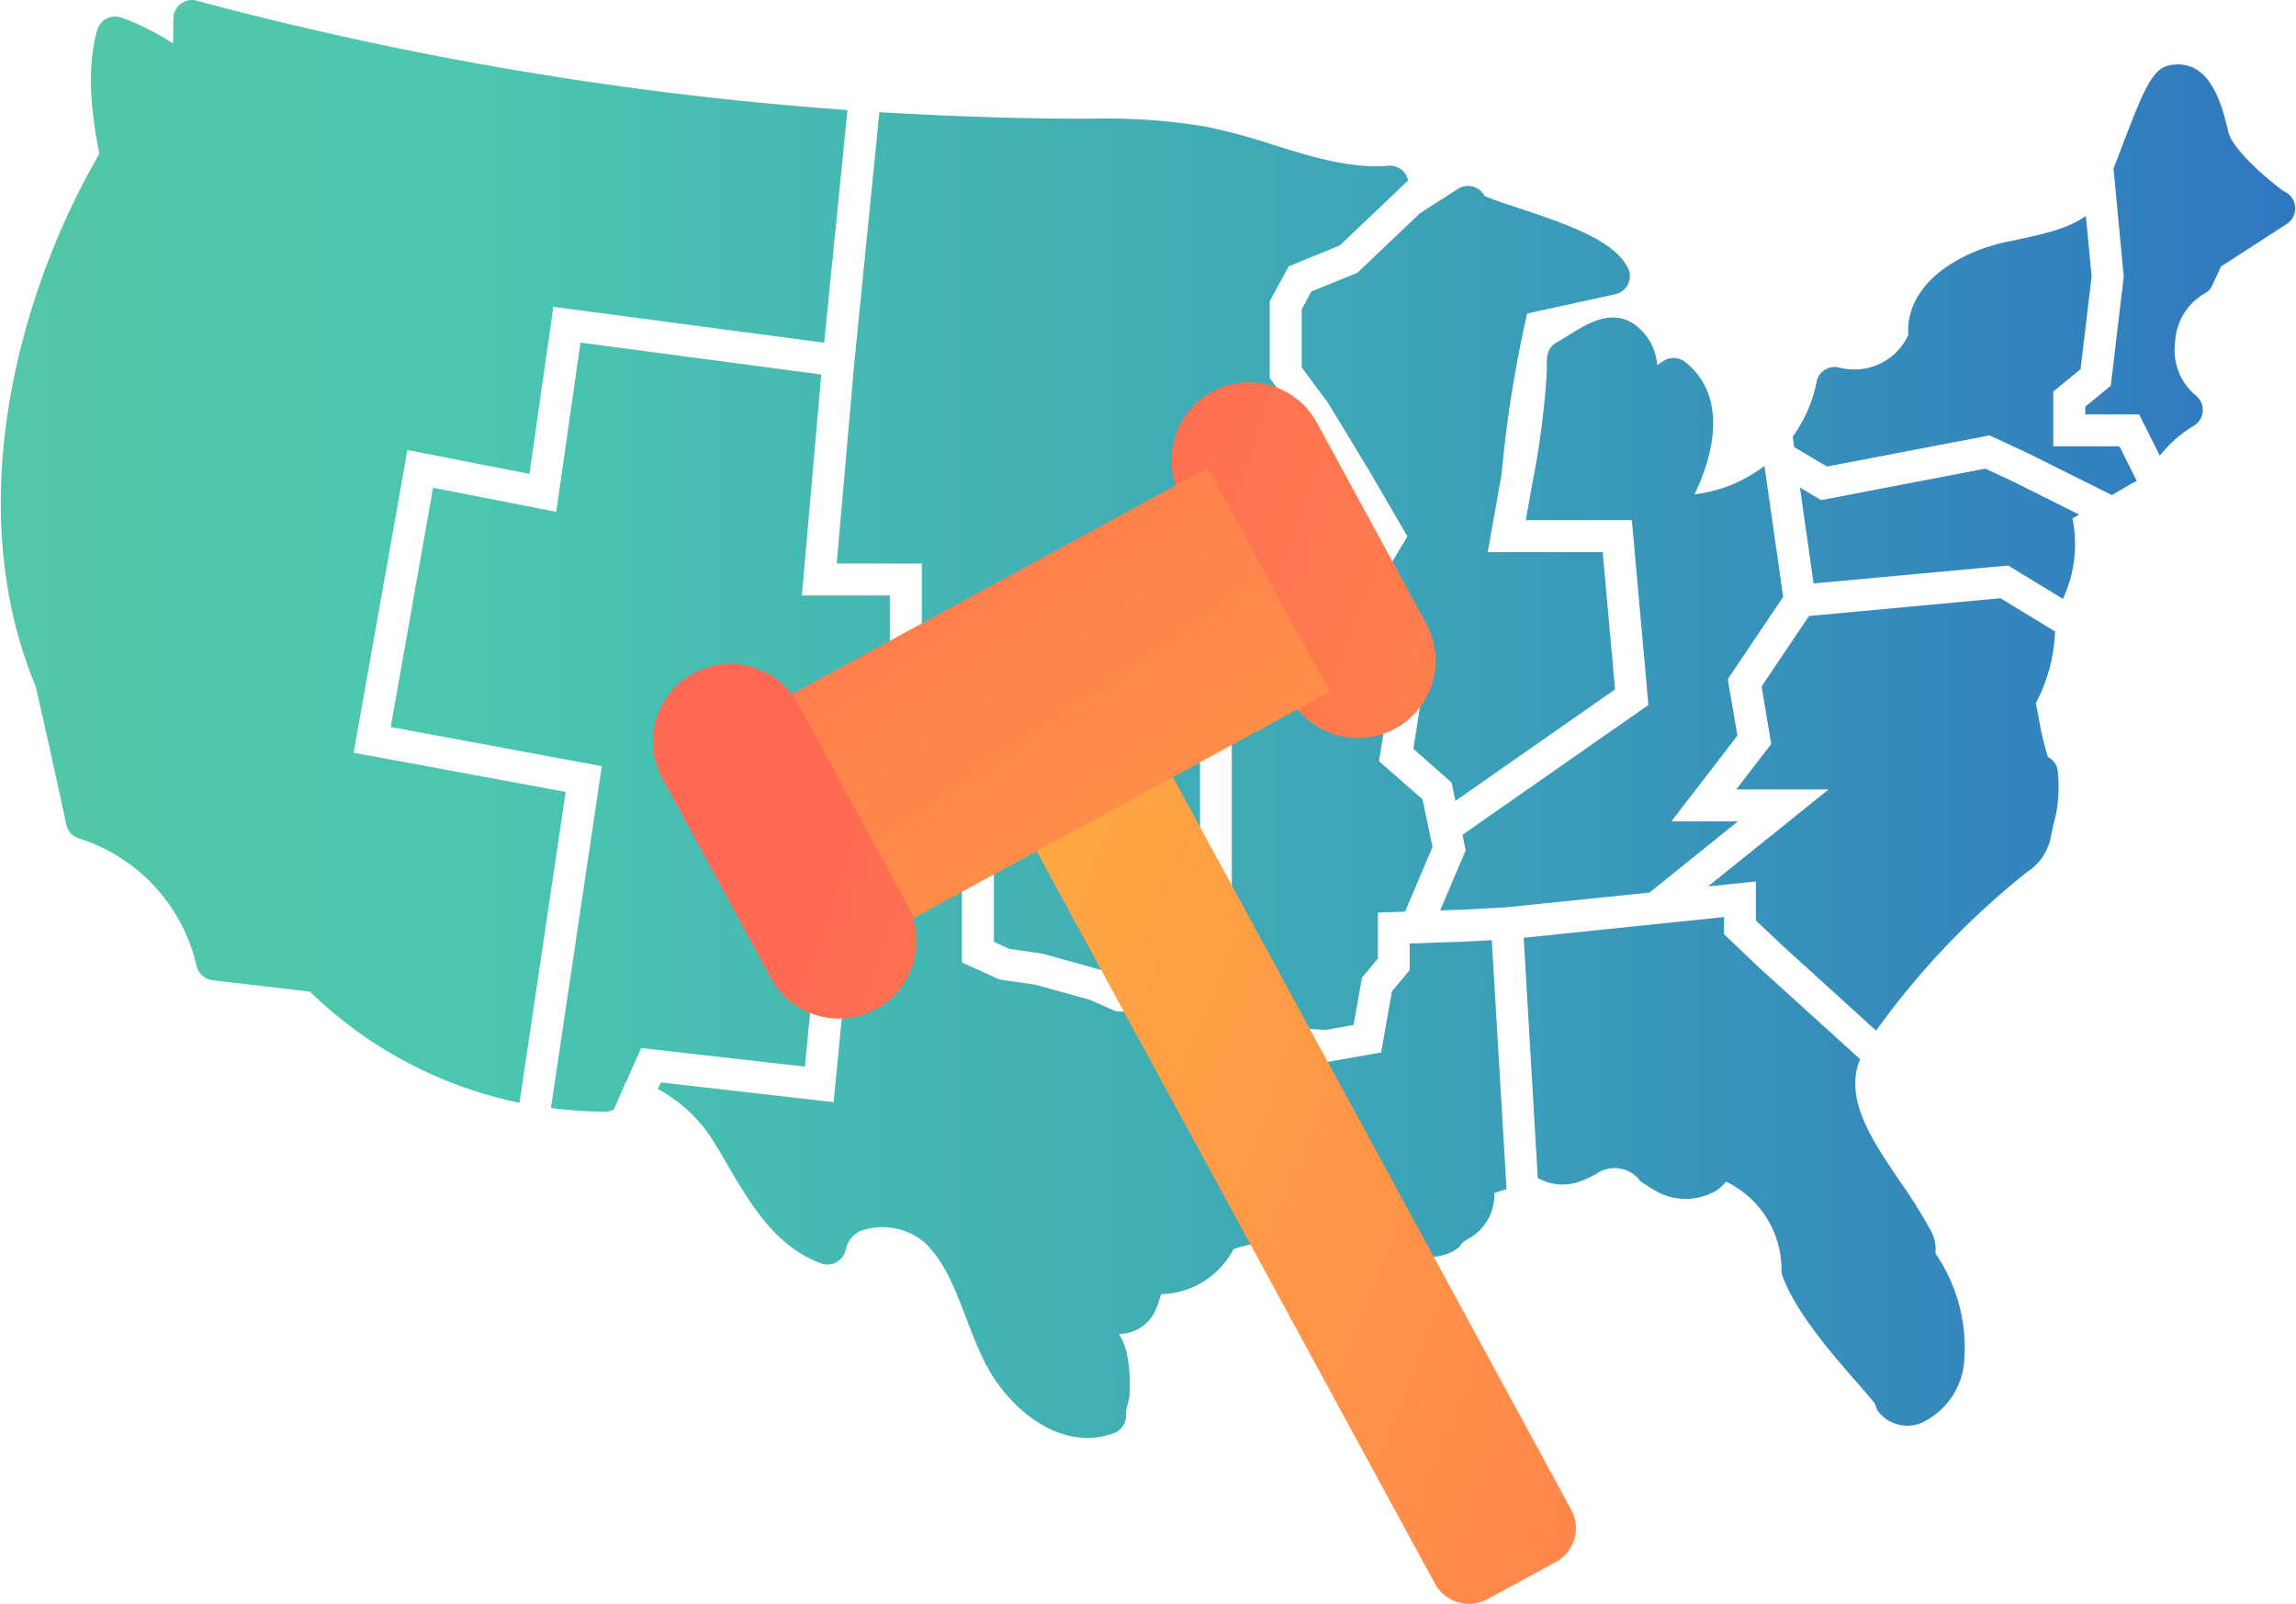
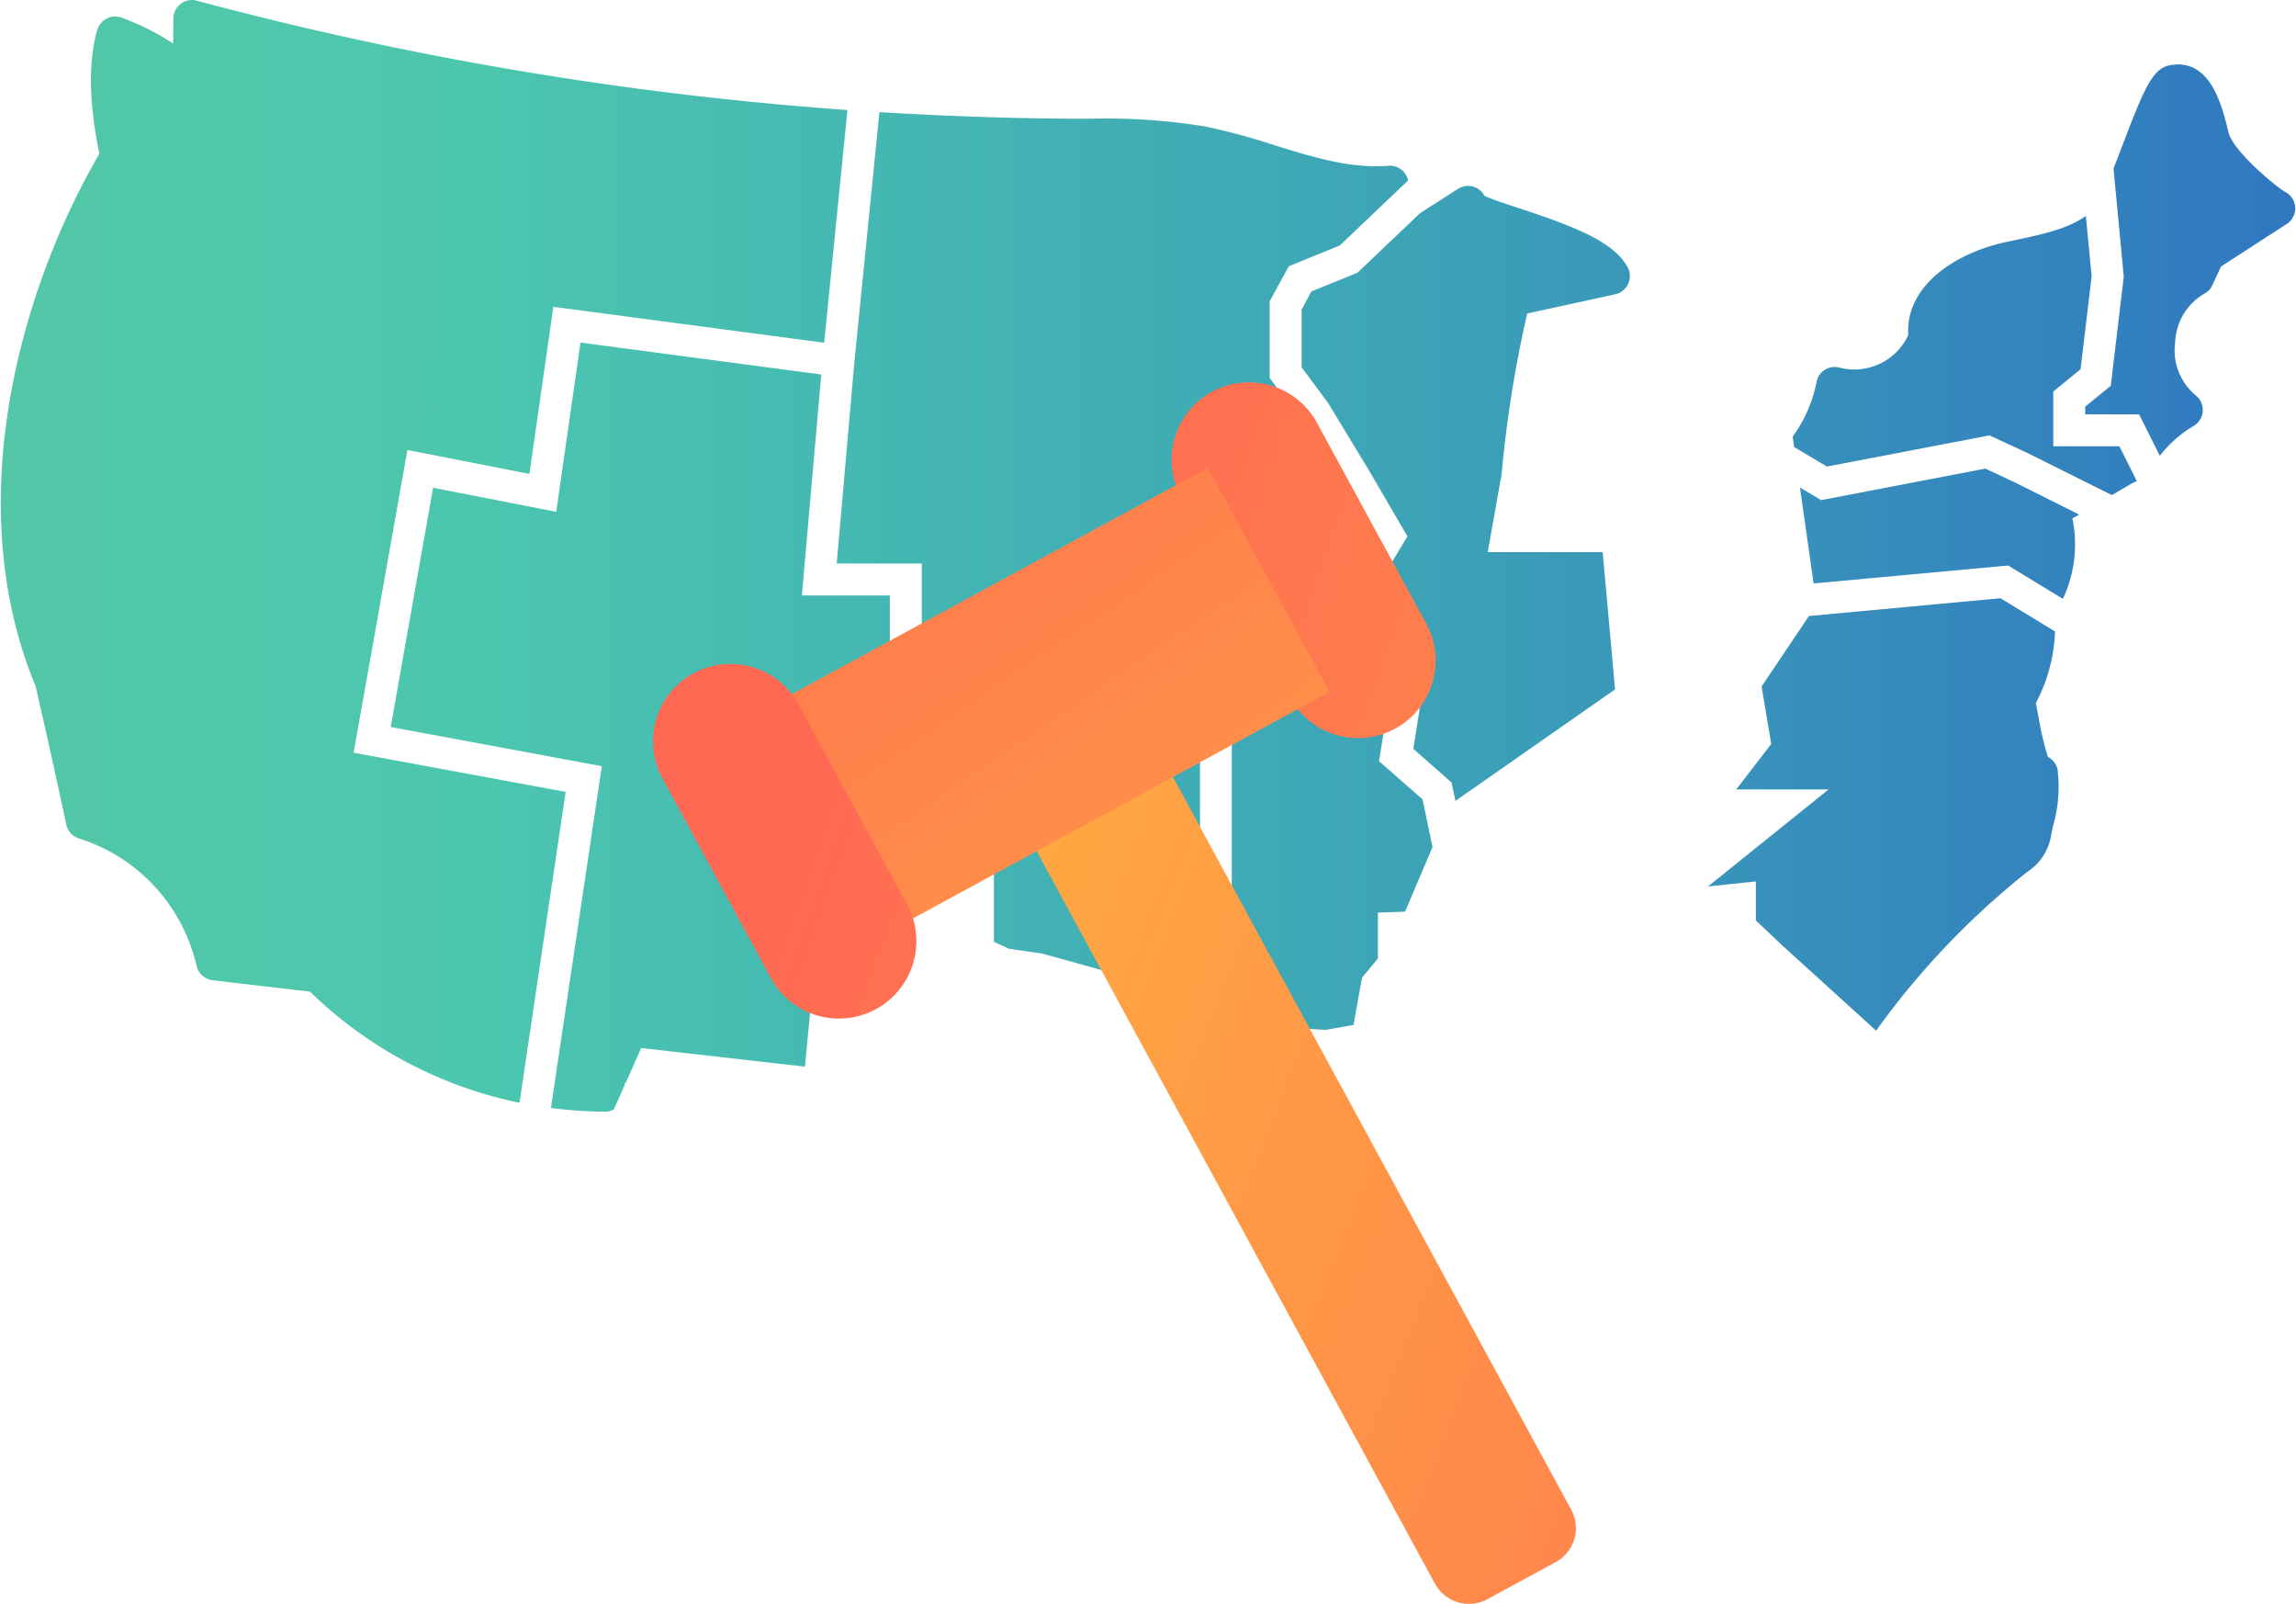
<svg xmlns="http://www.w3.org/2000/svg" xmlns:xlink="http://www.w3.org/1999/xlink" viewBox="0 0 179 125">
  <defs>
    <linearGradient id="a" x1=".611" y1="-1054.456" x2="178.526" y2="-1054.456" gradientTransform="matrix(1 0 0 -1 0 -1016)" gradientUnits="userSpaceOnUse">
      <stop offset="0" stop-color="#53c7a7" />
      <stop offset=".2" stop-color="#4bc7af" />
      <stop offset=".6" stop-color="#3da5b7" />
      <stop offset="1" stop-color="#3077c0" />
    </linearGradient>
    <linearGradient id="b" x1=".561" y1="-1079.478" x2="178.764" y2="-1079.478" xlink:href="#a" />
    <linearGradient id="c" x1="1.399" y1="-1058.975" x2="176.661" y2="-1058.975" xlink:href="#a" />
    <linearGradient id="d" x1=".06" y1="-1060.503" x2="178.939" y2="-1060.503" xlink:href="#a" />
    <linearGradient id="e" x1=".06" y1="-1105.223" x2="178.939" y2="-1105.223" xlink:href="#a" />
    <linearGradient id="f" x1=".06" y1="-1072.669" x2="178.939" y2="-1072.669" xlink:href="#a" />
    <linearGradient id="g" x1=".798" y1="-1107.294" x2="178.564" y2="-1107.294" xlink:href="#a" />
    <linearGradient id="h" x1=".949" y1="-1036.273" x2="178.851" y2="-1036.273" xlink:href="#a" />
    <linearGradient id="i" x1=".06" y1="-1043.707" x2="178.939" y2="-1043.707" xlink:href="#a" />
    <linearGradient id="j" x1=".06" y1="-1063.851" x2="178.939" y2="-1063.851" xlink:href="#a" />
    <linearGradient id="k" x1=".06" y1="-1057.6" x2="178.939" y2="-1057.6" xlink:href="#a" />
    <linearGradient id="l" x1="209.113" y1="-1098.044" x2="79.635" y2="-1051.847" gradientTransform="matrix(1 0 0 -1 0 -1016)" gradientUnits="userSpaceOnUse">
      <stop offset="0" stop-color="#ffb93d" />
      <stop offset="1" stop-color="#ff6953" />
    </linearGradient>
    <linearGradient id="m" x1="45.182" y1="-1085.823" x2="178.666" y2="-1138.528" xlink:href="#l" />
    <linearGradient id="n" x1="124.136" y1="-1133.576" x2="56.349" y2="-1033.998" xlink:href="#l" />
    <linearGradient id="o" x1="191.029" y1="-1127.989" x2="61.563" y2="-1081.792" xlink:href="#l" />
  </defs>
  <path d="M105.833 21.255l4.881-4.644 2.954-1.89a1.456 1.456 0 0 1 1.79.176 1.551 1.551 0 0 1 .275.375c.551.25 1.727.638 2.641.939 4.168 1.377 7.434 2.578 8.523 4.631a1.2 1.2 0 0 1 .138.363 1.448 1.448 0 0 1-1.1 1.727l-6.872 1.5a95.412 95.412 0 0 0-2 12.541l-1.077 6.058h8.962l.964 10.7-12.444 8.689-.3-1.427-2.979-2.628.589-3.755-4.207-2.31-1.489-2.554 1.677-2.3.951-2.278 2.015-3.366-3-5.144-3.18-5.245-2.065-2.778v-4.514l.751-1.4z" fill="url(#a)" />
  <path d="M155.96 46.625l4.255 2.591a13 13 0 0 1-1.5 5.594c.075.338.15.751.25 1.277a23 23 0 0 0 .689 2.9 1.494 1.494 0 0 1 .751.963 10.848 10.848 0 0 1-.338 4.394c-.063.287-.15.688-.163.8a4.19 4.19 0 0 1-1.865 2.816 61.8 61.8 0 0 0-11.5 11.99c-.088.125-.175.25-.275.375l-7.322-6.646-2.053-1.94V68.7l-3.73.388 9.4-7.56h-7.2l2.729-3.542-.751-4.48 3.692-5.495z" fill="url(#b)" />
  <path d="M44.1 61.719L40.5 85.95a32.927 32.927 0 0 1-16.333-8.661l-7.6-.889a1.462 1.462 0 0 1-1.252-1.164 13.609 13.609 0 0 0-9.149-9.887 1.433 1.433 0 0 1-1-1.089 683.258 683.258 0 0 0-2.39-10.776c-4.068-9.813-2.816-20-1.039-26.847A59.136 59.136 0 0 1 7.745 11.98C6.931 8 6.881 4.846 7.57 2.356a.393.393 0 0 1 .03-.063 1.443 1.443 0 0 1 1.814-.939 19.152 19.152 0 0 1 4.081 2.04l.025-1.952a1.34 1.34 0 0 1 .05-.376A1.444 1.444 0 0 1 15.342.053a270.554 270.554 0 0 0 50.727 8.523l-1.814 18.136-21.115-2.8-1.865 13.025-9.512-1.864-4.193 23.592z" fill="url(#c)" />
  <path d="M66.608 28.226L68.56 8.739c5.194.313 10.413.5 15.62.513h.739a48.236 48.236 0 0 1 9 .6 48.814 48.814 0 0 1 5.356 1.439c3.092.964 6.008 1.865 8.974 1.627a1.452 1.452 0 0 1 1.527 1.127v.025l-5.319 5.056-3.98 1.627-1.489 2.729v5.982l2.453 3.28 3.141 5.169 2.253 3.867-1.3 2.178-.963 2.253-2.453 3.367 2.64 4.568 3.292 1.8-.538 3.38 3.392 2.978.776 3.718-2.14 5.031-2.116.075V74.7l-1.239 1.5-.663 3.68-2.178.388-5.835-.338-1.477-2V57.514l-.814-3.414-2.278-4.331-21.077-.929v-4.919h-6.633z" fill="url(#d)" />
-   <path d="M116.3 73.271l1.152 19.4q-.475.163-.951.3a3.921 3.921 0 0 1-2.041 3.592 1.457 1.457 0 0 0-.675.613 3.333 3.333 0 0 1-.639.413c-1.439.7-3.617.451-6.446-.751-2.553-1.064-8.948-.1-10.538.526a6.516 6.516 0 0 1-5.645 3.5 8.915 8.915 0 0 1-.379 1.136 3.129 3.129 0 0 1-2.866 1.965l-.025.05c.863 1.2.863 3.667.838 4.531a4.292 4.292 0 0 1-.175.913 5.669 5.669 0 0 0-.138.639 1.462 1.462 0 0 1-.926 1.6 6.163 6.163 0 0 1-2.065.375c-3.367 0-6.533-2.854-8.11-6.108-.514-1.051-.927-2.152-1.34-3.216-.851-2.241-1.664-4.356-3.191-5.858a5.085 5.085 0 0 0-4.694-1.064 1.975 1.975 0 0 0-1.5 1.54 1.064 1.064 0 0 1-.075.238 1.442 1.442 0 0 1-1.852.863c-3.567-1.3-5.545-4.668-7.284-7.647a56.189 56.189 0 0 0-1.027-1.727 11.56 11.56 0 0 0-4.418-4.218l.238-.513L64.993 85.9l1.877-19.525 8.123.726v7.91l2.954 1.339 2.729.388 4.268 1.177 2.052.9 3.342.213 1.915-.876 1.665 1.1 2.278 3.1 7.3.413 4.181-.738.838-4.756L109.9 75.6v-2.066l4.067-.137z" fill="url(#e)" />
  <path d="M48.685 84.6l-.826 1.865a1.3 1.3 0 0 1-.651.176h-.138a35 35 0 0 1-4.118-.288l3.968-26.636-16.459-3.054 3.305-18.649 9.6 1.877L45.255 26.7l18.774 2.49-1.514 17.222h6.859v4.819l22.028.951 1.464 2.791.689 2.841v18.224l-1.089-.714-2.591 1.189-2.275-.163-1.74-.751-4.606-1.276-2.59-.376-1.177-.538v-8.586L64.63 63.684l-1.877 19.45-12.767-1.452-1.214 2.741H48.7z" fill="url(#f)" />
-   <path d="M137.248 75.512l7.773 7.046c-.063.151-.126.3-.176.451-.851 2.966 1.127 5.882 3.217 8.974a40.948 40.948 0 0 1 2.416 3.842 3.055 3.055 0 0 1 .413 1.865 12.99 12.99 0 0 1 2.227 8.536 5.78 5.78 0 0 1-3.391 4.706 2.894 2.894 0 0 1-3.142-.738 1.5 1.5 0 0 1-.388-.751c-.275-.376-.876-1.064-1.377-1.64-1.915-2.178-4.806-5.494-5.857-8.348a1.724 1.724 0 0 1-.075-.588 7.6 7.6 0 0 0-4.318-6.767 4.171 4.171 0 0 1-.676.638 4.713 4.713 0 0 1-4.619.188 14.874 14.874 0 0 1-1.4-.877.033.033 0 0 1-.013-.025 2.5 2.5 0 0 0-3.479-.488 9.473 9.473 0 0 1-1.252.564 3.952 3.952 0 0 1-3.192-.263l-.05-.025-1.1-18.724 15.62-1.615v1.339z" fill="url(#g)" />
  <path d="M178.914 16.5a1.442 1.442 0 0 1-.688.988l-5.069 3.28-.676 1.452a1.351 1.351 0 0 1-.626.663 4.612 4.612 0 0 0-2.278 3.805 4.575 4.575 0 0 0 1.59 4.118 1.517 1.517 0 0 1 .375.425 1.449 1.449 0 0 1-.542 1.977 9.432 9.432 0 0 0-2.616 2.315l-1.615-3.229h-4.2v-.6l1.99-1.627 1.014-8.5-.8-8.436c.225-.551.438-1.127.651-1.69 1.727-4.531 2.4-6.12 3.742-6.358 3.142-.576 4.043 3.092 4.531 5.069l.037.163c.351 1.439 3.567 4.118 4.393 4.631a1.443 1.443 0 0 1 .789 1.552z" fill="url(#h)" />
  <path d="M165.234 34.785l1.352 2.7a3.2 3.2 0 0 1-.363.175l-1.577.927-6.546-3.264-2.992-1.389-12.678 2.428-2.554-1.515-.112-.813a10.987 10.987 0 0 0 1.852-4.218 1.275 1.275 0 0 1 .038-.188 1.444 1.444 0 0 1 1.8-.964 4.635 4.635 0 0 0 5.319-2.553c-.237-3.817 3.63-6.4 7.673-7.259l.663-.138c2.04-.438 4.143-.876 5.507-1.89l.451 4.706-.864 7.247-2.128 1.74v4.268z" fill="url(#i)" />
-   <path d="M119.513 37.413a63.257 63.257 0 0 0 1.089-8.661c-.063-1.064.075-1.69.8-2.09 1.564-.851 3.917-2.929 6.095-1.327a4.29 4.29 0 0 1 1.7 3.117l.5-.326a1.468 1.468 0 0 1 1.7.1c2.629 2.1 2.866 5.783.714 10.3a11.015 11.015 0 0 0 5.406-2.19l.051.037 1.451 10.151-4.318 6.408.751 4.406-5.152 6.684h5.181l-6.881 5.545-11.24 1.151-3.492.188-1.589.05 1.99-4.681-.251-1.214 14.494-10.113-1.289-14.406h-8.273z" fill="url(#j)" />
  <path d="M157.011 37.563l5.081 2.541-.525.3a10.005 10.005 0 0 1-.739 6.271l-4.268-2.6-15.169 1.4L140.327 38l1.652.977 12.8-2.454z" fill="url(#k)" />
  <path d="M102.716 33.032L111.19 48.6a6.04 6.04 0 0 1-10.614 5.77L92.115 38.8a6.035 6.035 0 1 1 10.6-5.77z" fill="url(#l)" />
  <path d="M82.215 62.6l5.332-2.9a2.994 2.994 0 0 1 4.08 1.2l30.865 56.76a3 3 0 0 1-1.2 4.081l-5.332 2.9a3.025 3.025 0 0 1-4.092-1.214L81 66.675a3.01 3.01 0 0 1 1.214-4.08z" fill="url(#m)" />
  <path d="M94.168 36.462l9.487 17.46-35.107 19.087-9.488-17.46z" fill="url(#n)" />
  <path d="M62.3 55l8.473 15.583a6.04 6.04 0 0 1-10.611 5.767L51.7 60.768A6.035 6.035 0 1 1 62.3 55z" fill="url(#o)" />
</svg>